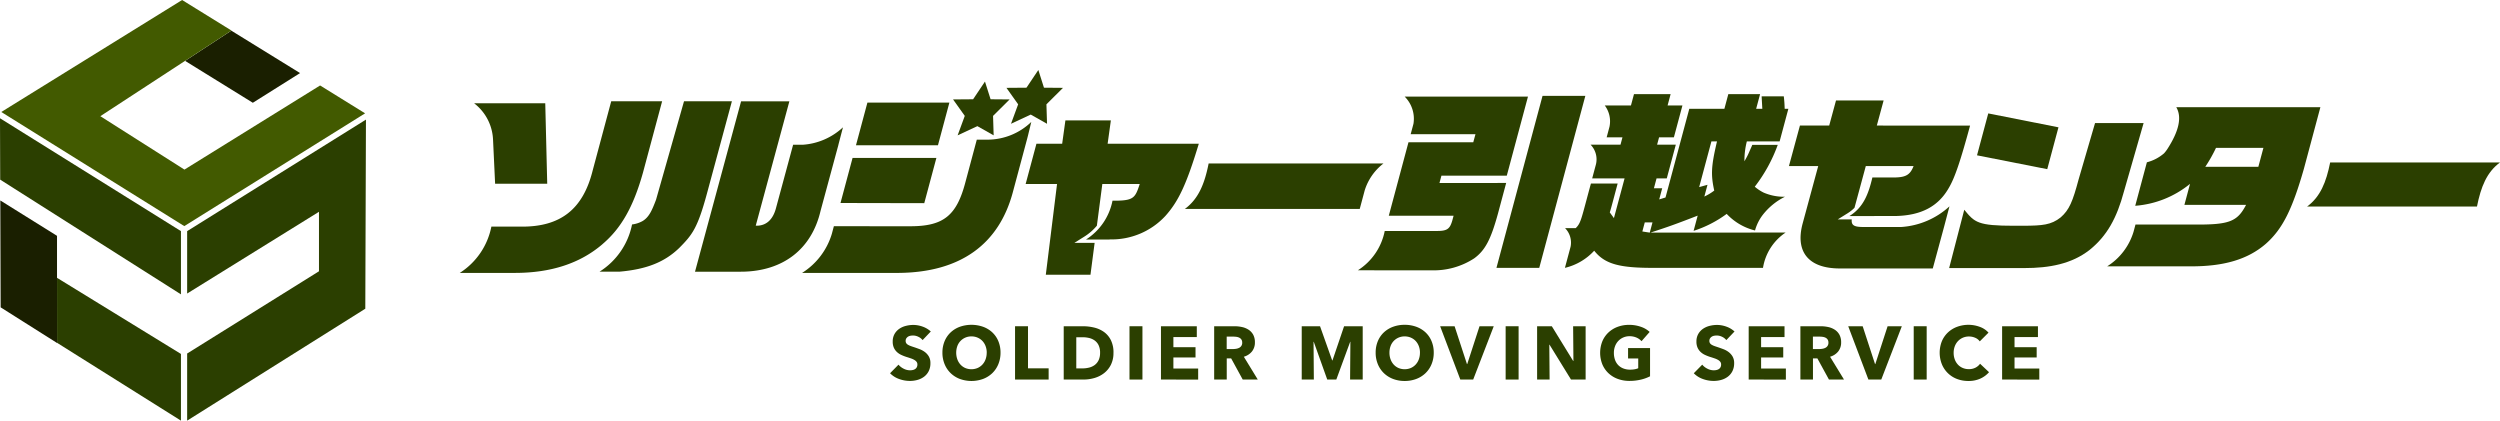
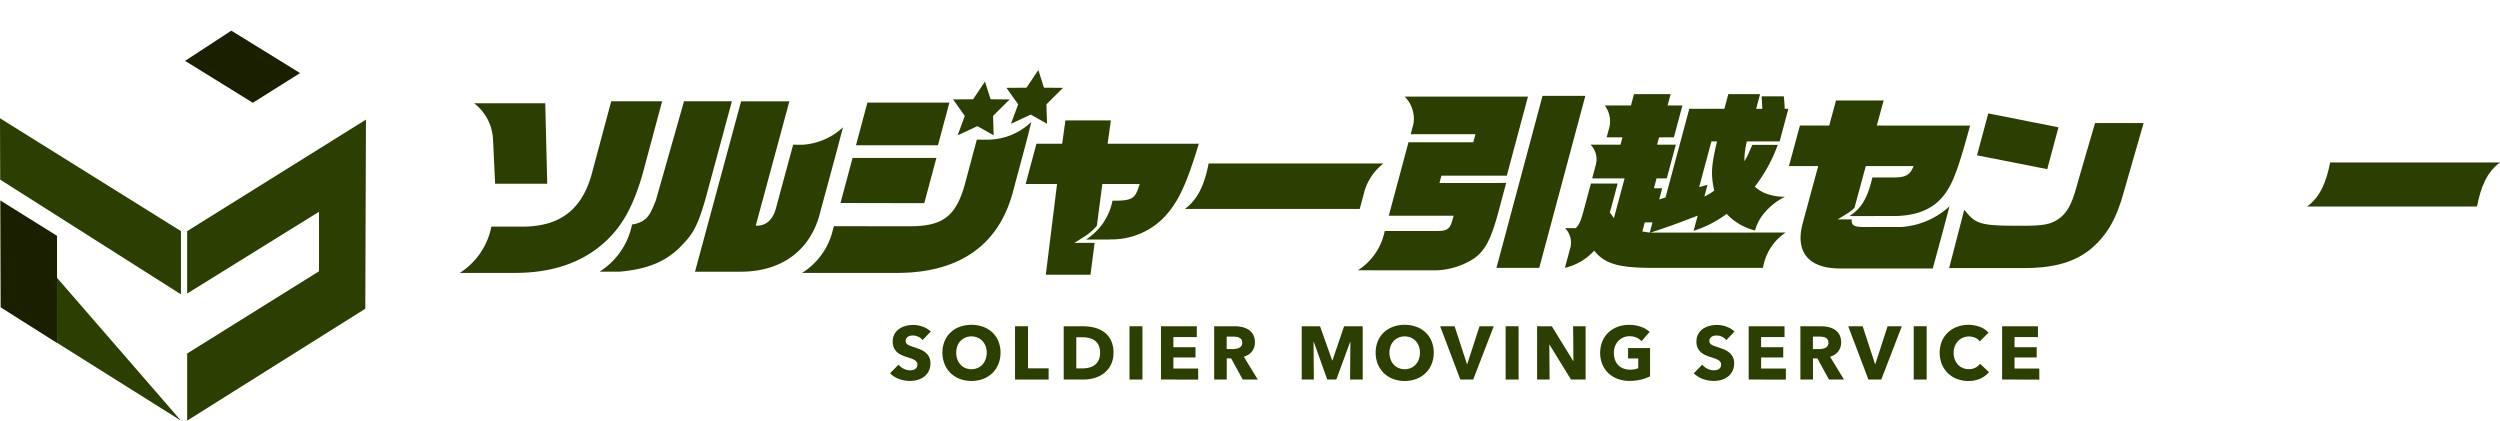
<svg xmlns="http://www.w3.org/2000/svg" width="340" height="57.206" viewBox="0 0 340 57.206">
  <defs>
    <clipPath id="clip-path">
      <rect id="長方形_2381" data-name="長方形 2381" width="340" height="57.206" fill="none" />
    </clipPath>
  </defs>
  <g id="logo-h" transform="translate(0 0.001)">
    <path id="パス_975" data-name="パス 975" d="M52.775,12.847l9.217,5.7,6.424-4.038L59.065,8.738l-6.271,4.1Z" transform="translate(-27.607 -4.571)" fill="#1a1f00" />
-     <path id="パス_976" data-name="パス 976" d="M24.959,0,6.729,11.289.369,15.229,25.255,30.75l6.118-3.816L49.846,15.412l-6.12-3.79L25.277,23.064,13.837,15.8,25.361,8.276l.02-.013,6.271-4.1.018-.012Z" transform="translate(-0.193)" fill="#425a00" />
    <path id="パス_977" data-name="パス 977" d="M.027,42.074l24.582,15.6v-8.6L0,33.726Z" transform="translate(0 -17.643)" fill="#2b3f00" />
-     <path id="パス_978" data-name="パス 978" d="M16.269,88.068,33.117,98.651V89.58L16.264,79.229Z" transform="translate(-8.508 -41.445)" fill="#2b3f00" />
+     <path id="パス_978" data-name="パス 978" d="M16.269,88.068,33.117,98.651L16.264,79.229Z" transform="translate(-8.508 -41.445)" fill="#2b3f00" />
    <path id="パス_979" data-name="パス 979" d="M53.371,49.274v8.487L71.3,46.644v8.091L53.371,65.919v9.128L77.6,59.826l.031-8.949.028-8.18.029-8.59Z" transform="translate(-27.919 -17.842)" fill="#2b3f00" />
    <path id="パス_980" data-name="パス 980" d="M.133,71.7l7.675,4.85v-.03L7.8,67.686l0-5.712L.088,57.162Z" transform="translate(-0.046 -29.902)" fill="#1a1f00" />
    <g id="グループ_2315" data-name="グループ 2315" transform="translate(0 0)">
      <g id="グループ_2314" data-name="グループ 2314" clip-path="url(#clip-path)">
        <path id="パス_981" data-name="パス 981" d="M520.289,45.861c-1.239,0-1.661-.215-1.579-1.036h-1.9l1.343-.834a5.307,5.307,0,0,0,.929-.74l1.539-5.678h6.5c-.439,1.128-.99,1.5-2.384,1.548h-3.219c-.552,2.343-1.259,4.095-3.126,5.253h3.388l0-.007H524.7c3.472-.079,5.8-1.311,7.23-3.855.788-1.338,1.551-3.567,2.874-8.445H522.119l.925-3.41h-6.476l-.925,3.41h-3.981l-1.494,5.507h3.981l-2.112,7.79c-1.052,3.881.8,6.137,5.051,6.137H529.73l1.529-5.639L532,43.054a10.733,10.733,0,0,1-6.547,2.807Z" transform="translate(-266.872 -14.991)" fill="#2b3f00" />
        <path id="パス_982" data-name="パス 982" d="M574.88,34.23l-9.549-1.892-1.528,5.7,9.551,1.884Z" transform="translate(-294.928 -16.916)" fill="#2b3f00" />
        <path id="パス_983" data-name="パス 983" d="M575.7,35.1l-2.238,7.672c-.794,2.962-1.251,4.123-2.433,5.152-1.31,1.053-2.556,1.116-4.961,1.141h-1.354c-4.99,0-5.382-.452-6.8-2.176l-2.056,7.929h10.234c3.379,0,6.416-.553,8.862-2.463,2.372-1.909,3.71-4.344,4.674-7.943l2.677-9.312Z" transform="translate(-290.774 -18.362)" fill="#2b3f00" />
-         <path id="パス_984" data-name="パス 984" d="M610.315,30.562q1.179,2-1.21,5.694a4.558,4.558,0,0,1-.453.585,5.743,5.743,0,0,1-2.332,1.217l-1.585,5.915a13.368,13.368,0,0,0,7.453-2.983l-.765,2.856h8.388c-1.208,2.32-2.312,2.728-7.269,2.677H604.77l-.266.991a8.433,8.433,0,0,1-3.586,4.695h11.273c4.607.025,7.85-.943,10.3-3.06,2.274-2.014,3.589-4.64,5.187-10.224l2.24-8.363Zm11.164,8.108h-7.215a20.07,20.07,0,0,0,1.455-2.575h6.45Z" transform="translate(-314.344 -15.987)" fill="#2b3f00" />
        <path id="パス_985" data-name="パス 985" d="M457.921,45.673c2.414-.787,3.515-1.18,6.414-2.308l-.555,2.072a15.6,15.6,0,0,0,4.5-2.308,7.825,7.825,0,0,0,3.854,2.256l.022-.083a6.2,6.2,0,0,1,1.042-2.053A8.778,8.778,0,0,1,476.2,40.8a7.045,7.045,0,0,1-2.88-.558,5.746,5.746,0,0,1-1.221-.809,20.9,20.9,0,0,0,3.125-5.691h-3.462l-.144.341-.2.446a10.493,10.493,0,0,1-.727,1.443,10.576,10.576,0,0,1,.33-2.7h4.458l1.188-4.432h-.5c-.031-.866-.048-1-.12-1.7h-3.016l.094,1.7h-.839l.534-1.993H468.5l-.534,1.993h-4.773L459.96,40.9l-.857.262.407-1.521h-1.127l.358-1.338h1.39l1.23-4.589h-2.544l.267-1H461.1l1.16-4.327h-2.019l.414-1.547h-4.983l-.414,1.547H451.7a3.593,3.593,0,0,1,.642,2.885l-.386,1.443h2.15l-.267,1h-4.072a2.861,2.861,0,0,1,.732,2.676l-.513,1.913h4.406l-1.448,5.4-.564-.779c.113-.289.586-2.113,1.07-3.923h-3.635c-1.31,4.791-1.329,5.345-2.068,6.065h-1.45a2.8,2.8,0,0,1,.752,2.529l-.77,2.873a7.83,7.83,0,0,0,3.982-2.333c1.449,1.836,3.485,2.359,8.213,2.333h14.744a7.127,7.127,0,0,1,3.075-4.8Zm8.28-12.4h.761c-.8,3.383-.848,4.537-.376,6.687a7.289,7.289,0,0,1-1.345.813l.429-1.6-1.134.315Zm-9.392,12.248.33-1.233h1.049l-.372,1.39Z" transform="translate(-233.45 -14.042)" fill="#2b3f00" />
        <path id="パス_986" data-name="パス 986" d="M433.024,27.338l-6.268,23.394h5.821l6.268-23.394Z" transform="translate(-223.239 -14.301)" fill="#2b3f00" />
        <path id="パス_987" data-name="パス 987" d="M398.343,39.307l.267-1H407.5l2.881-10.753H393.613a4.252,4.252,0,0,1,1.194,3.7l-.377,1.409h8.812l-.3,1.1h-8.812l-2.677,9.992h8.812l-.169.63c-.356,1.233-.734,1.469-2.327,1.442H390.9a8.2,8.2,0,0,1-3.644,5.341h2.213l0,.009h7.762a10.069,10.069,0,0,0,5.838-1.626c1.5-1.1,2.262-2.57,3.23-6.084l1.117-4.17Z" transform="translate(-202.577 -14.416)" fill="#2b3f00" />
        <path id="パス_988" data-name="パス 988" d="M661.075,46.323c-.532,2.674-1.336,4.673-3.133,5.994h23.1c.531-2.675,1.335-4.673,3.132-5.994Z" transform="translate(-344.173 -24.232)" fill="#2b3f00" />
        <path id="パス_989" data-name="パス 989" d="M256.809,29.257H245.66l-1.554,5.8h11.15Z" transform="translate(-127.693 -15.304)" fill="#2b3f00" />
        <path id="パス_990" data-name="パス 990" d="M251.085,51.189l1.649-6.153h-11.4l-1.642,6.13Z" transform="translate(-125.385 -23.559)" fill="#2b3f00" />
        <path id="パス_991" data-name="パス 991" d="M233.061,48.951,232.781,50a9.488,9.488,0,0,1-4.042,5.3H241.9c8.34-.082,13.648-3.858,15.537-11.11l1.94-7.24,0,0,.029-.12.036-.132h0l.467-1.929a8.617,8.617,0,0,1-5.986,2.411H252.5l-1.549,5.782c-1.19,4.542-2.973,5.993-7.489,5.993Z" transform="translate(-119.655 -18.186)" fill="#2b3f00" />
        <path id="パス_992" data-name="パス 992" d="M293.96,37.505l-1.466,5.473h4.269l-1.528,12.341h6.075l.566-4.335h-2.748l1.334-.838a7.265,7.265,0,0,0,1.718-1.493l.741-5.675h5.089c-.566,1.744-.786,2.2-2.863,2.265l-.019.006h-.822a8.105,8.105,0,0,1-3.6,5.281h3.207l0-.015a9.953,9.953,0,0,0,7.582-3.186c1.794-2,2.882-4.324,4.548-9.824h-12.4l.44-3.174H297.9l-.44,3.174Z" transform="translate(-153.005 -17.959)" fill="#2b3f00" />
        <path id="パス_993" data-name="パス 993" d="M337.9,52.794h23.782l.675-2.52a7.394,7.394,0,0,1,2.557-3.664H341.132c-.548,2.76-1.378,4.821-3.232,6.184" transform="translate(-176.757 -24.382)" fill="#2b3f00" />
        <path id="パス_994" data-name="パス 994" d="M204.643,52.057c5.55-.082,9.421-3.063,10.637-8.268l2.435-9h-.006l0,0,.619-2.367a8.892,8.892,0,0,1-5.5,2.372h-1.278l-2.317,8.566c-.42,1.653-1.386,2.494-2.767,2.439l4.575-16.915h-6.567l-6.269,23.177Z" transform="translate(-103.686 -15.107)" fill="#2b3f00" />
        <path id="パス_995" data-name="パス 995" d="M176.82,45.17a3.841,3.841,0,0,1-1.429.462,9.862,9.862,0,0,1-4.426,6.425h2.688c3.727-.325,6.153-1.3,8.152-3.226,1.77-1.789,2.488-2.656,3.779-7.427l3.387-12.524h-6.512l-3.805,13.391c-.545,1.426-.938,2.365-1.834,2.9" transform="translate(-89.433 -15.107)" fill="#2b3f00" />
        <path id="パス_996" data-name="パス 996" d="M150.523,48.308c2.549-2.162,4.21-5.09,5.511-9.742l2.6-9.687h-6.923l-2.515,9.386c-1.313,5.309-4.394,7.717-9.77,7.662h-4.015a9.663,9.663,0,0,1-4.295,6.294h7.5c4.925,0,8.889-1.314,11.912-3.913" transform="translate(-68.585 -15.107)" fill="#2b3f00" />
        <path id="パス_997" data-name="パス 997" d="M137.78,34.348l.285,6.05h7.087l-.268-10.946H135.21a6.583,6.583,0,0,1,2.57,4.9" transform="translate(-70.729 -15.407)" fill="#2b3f00" />
        <path id="パス_998" data-name="パス 998" d="M272.411,30.574l2.687-1.253,2.214,1.253-.082-2.647,2.254-2.24-2.59-.021-.764-2.408-1.613,2.408-2.726.021,1.593,2.24Z" transform="translate(-142.175 -12.166)" fill="#2b3f00" />
        <path id="パス_999" data-name="パス 999" d="M287.632,27.274l2.687-1.253,2.215,1.253-.083-2.647,2.254-2.24-2.59-.021-.764-2.408-1.613,2.408-2.726.021,1.593,2.24Z" transform="translate(-150.137 -10.44)" fill="#2b3f00" />
        <path id="パス_1000" data-name="パス 1000" d="M258.251,94.717a1.58,1.58,0,0,0-.589-.455,1.654,1.654,0,0,0-.7-.169,2.079,2.079,0,0,0-.353.031.914.914,0,0,0-.322.117.807.807,0,0,0-.241.226.6.6,0,0,0-.1.353.568.568,0,0,0,.077.308.679.679,0,0,0,.225.215,2.021,2.021,0,0,0,.353.169q.2.077.461.159.369.123.768.272a2.86,2.86,0,0,1,.727.394,2.07,2.07,0,0,1,.543.609,1.753,1.753,0,0,1,.215.906,2.369,2.369,0,0,1-.23,1.081,2.158,2.158,0,0,1-.62.753,2.668,2.668,0,0,1-.891.441,3.774,3.774,0,0,1-1.034.143,4.273,4.273,0,0,1-1.505-.271,3.184,3.184,0,0,1-1.208-.774l1.147-1.167a2.118,2.118,0,0,0,.7.548,1.908,1.908,0,0,0,.865.22,1.746,1.746,0,0,0,.379-.041.941.941,0,0,0,.323-.134.664.664,0,0,0,.22-.246.771.771,0,0,0,.082-.369.585.585,0,0,0-.1-.348,1.017,1.017,0,0,0-.292-.261,2.407,2.407,0,0,0-.471-.215q-.282-.1-.64-.209a6.129,6.129,0,0,1-.681-.267,2.277,2.277,0,0,1-.594-.394,1.821,1.821,0,0,1-.42-.583,1.986,1.986,0,0,1-.158-.835,2.05,2.05,0,0,1,.246-1.034,2.14,2.14,0,0,1,.645-.707,2.782,2.782,0,0,1,.9-.4,4.083,4.083,0,0,1,1.014-.128,3.765,3.765,0,0,1,1.254.226,3.237,3.237,0,0,1,1.121.665Z" transform="translate(-132.778 -48.465)" fill="#2b3f00" />
        <path id="パス_1001" data-name="パス 1001" d="M276.667,96.416a4.045,4.045,0,0,1-.3,1.572,3.575,3.575,0,0,1-.824,1.218,3.669,3.669,0,0,1-1.254.784,4.627,4.627,0,0,1-3.149,0,3.677,3.677,0,0,1-1.249-.784,3.569,3.569,0,0,1-.825-1.218,4.045,4.045,0,0,1-.3-1.572,4,4,0,0,1,.3-1.572,3.439,3.439,0,0,1,.825-1.193,3.678,3.678,0,0,1,1.249-.758,4.791,4.791,0,0,1,3.149,0,3.67,3.67,0,0,1,1.254.758,3.444,3.444,0,0,1,.824,1.193,4,4,0,0,1,.3,1.572m-1.874,0a2.487,2.487,0,0,0-.154-.881,2.1,2.1,0,0,0-.425-.7,1.957,1.957,0,0,0-.655-.461,2.074,2.074,0,0,0-.845-.169,2.015,2.015,0,0,0-1.5.63,2,2,0,0,0-.425.7,2.72,2.72,0,0,0,.005,1.787,2.144,2.144,0,0,0,.425.712,1.927,1.927,0,0,0,.65.466,2.173,2.173,0,0,0,1.68,0,1.982,1.982,0,0,0,.655-.466,2.093,2.093,0,0,0,.43-.712,2.587,2.587,0,0,0,.154-.906" transform="translate(-140.596 -48.454)" fill="#2b3f00" />
        <path id="パス_1002" data-name="パス 1002" d="M289.471,100.285v-7.25h1.761v5.724h2.806v1.526Z" transform="translate(-151.424 -48.667)" fill="#2b3f00" />
        <path id="パス_1003" data-name="パス 1003" d="M310.11,96.64a3.572,3.572,0,0,1-.353,1.644,3.308,3.308,0,0,1-.932,1.136,3.887,3.887,0,0,1-1.306.656,5.3,5.3,0,0,1-1.475.21h-2.7v-7.25h2.621a6.494,6.494,0,0,1,1.516.179,3.809,3.809,0,0,1,1.331.594,3.038,3.038,0,0,1,.942,1.111,3.731,3.731,0,0,1,.359,1.72m-1.823,0a2.3,2.3,0,0,0-.2-1.019,1.714,1.714,0,0,0-.532-.645,2.149,2.149,0,0,0-.758-.343,3.756,3.756,0,0,0-.876-.1h-.87V98.77h.829a3.747,3.747,0,0,0,.906-.108,2.15,2.15,0,0,0,.768-.353,1.75,1.75,0,0,0,.532-.655,2.3,2.3,0,0,0,.2-1.014" transform="translate(-158.679 -48.668)" fill="#2b3f00" />
        <rect id="長方形_2378" data-name="長方形 2378" width="1.761" height="7.25" transform="translate(153.611 44.368)" fill="#2b3f00" />
        <path id="パス_1004" data-name="パス 1004" d="M331.082,100.285v-7.25h4.874V94.51h-3.184v1.372h3.01v1.4h-3.01V98.79h3.369v1.5Z" transform="translate(-173.191 -48.667)" fill="#2b3f00" />
        <path id="パス_1005" data-name="パス 1005" d="M350.143,100.285l-1.574-2.877h-.6v2.877h-1.71v-7.25h2.765a4.786,4.786,0,0,1,1.019.108,2.659,2.659,0,0,1,.891.363,1.914,1.914,0,0,1,.63.676,2.121,2.121,0,0,1,.235,1.045,1.929,1.929,0,0,1-.4,1.239,2.179,2.179,0,0,1-1.106.716l1.895,3.1Zm-.072-5.027a.724.724,0,0,0-.108-.415.736.736,0,0,0-.278-.246,1.221,1.221,0,0,0-.381-.118,2.881,2.881,0,0,0-.406-.031h-.936v1.69h.834a2.781,2.781,0,0,0,.443-.036,1.428,1.428,0,0,0,.412-.128.743.743,0,0,0,.422-.717" transform="translate(-181.132 -48.667)" fill="#2b3f00" />
        <path id="パス_1006" data-name="パス 1006" d="M377.806,100.285l.041-5.13h-.031l-1.884,5.13H374.7l-1.833-5.13h-.031l.041,5.13h-1.649v-7.25h2.491l1.651,4.649h.041l1.579-4.649h2.532v7.25Z" transform="translate(-194.194 -48.667)" fill="#2b3f00" />
        <path id="パス_1007" data-name="パス 1007" d="M400.212,96.416a4.036,4.036,0,0,1-.3,1.572,3.575,3.575,0,0,1-.824,1.218,3.678,3.678,0,0,1-1.254.784,4.419,4.419,0,0,1-1.578.276,4.374,4.374,0,0,1-1.571-.276,3.684,3.684,0,0,1-1.249-.784,3.575,3.575,0,0,1-.824-1.218,4.036,4.036,0,0,1-.3-1.572,3.988,3.988,0,0,1,.3-1.572,3.444,3.444,0,0,1,.824-1.193,3.684,3.684,0,0,1,1.249-.758,4.51,4.51,0,0,1,1.571-.266,4.557,4.557,0,0,1,1.578.266,3.678,3.678,0,0,1,1.254.758,3.444,3.444,0,0,1,.824,1.193,3.987,3.987,0,0,1,.3,1.572m-1.874,0a2.5,2.5,0,0,0-.153-.881,2.115,2.115,0,0,0-.425-.7,1.957,1.957,0,0,0-.655-.461,2.075,2.075,0,0,0-.845-.169,2.017,2.017,0,0,0-1.5.63,2,2,0,0,0-.424.7,2.562,2.562,0,0,0-.148.881,2.6,2.6,0,0,0,.153.906,2.153,2.153,0,0,0,.425.712,1.923,1.923,0,0,0,.65.466,2.173,2.173,0,0,0,1.68,0,1.98,1.98,0,0,0,.655-.466,2.1,2.1,0,0,0,.431-.712,2.6,2.6,0,0,0,.153-.906" transform="translate(-205.223 -48.454)" fill="#2b3f00" />
        <path id="パス_1008" data-name="パス 1008" d="M415.192,100.285h-1.751l-2.744-7.25h1.966l1.679,5.14h.042l1.669-5.14h1.935Z" transform="translate(-214.838 -48.667)" fill="#2b3f00" />
        <rect id="長方形_2379" data-name="長方形 2379" width="1.762" height="7.25" transform="translate(204.767 44.368)" fill="#2b3f00" />
        <path id="パス_1009" data-name="パス 1009" d="M442.96,100.285l-2.919-4.741h-.031l.041,4.741h-1.7v-7.25h2l2.908,4.731h.031l-.041-4.731h1.7v7.25Z" transform="translate(-229.304 -48.667)" fill="#2b3f00" />
        <path id="パス_1010" data-name="パス 1010" d="M461.857,100.082a6.53,6.53,0,0,1-1.551.174,4.5,4.5,0,0,1-1.6-.277,3.688,3.688,0,0,1-1.259-.778,3.555,3.555,0,0,1-.825-1.2,4.264,4.264,0,0,1,.005-3.138,3.517,3.517,0,0,1,.835-1.2,3.7,3.7,0,0,1,1.249-.763,4.408,4.408,0,0,1,1.546-.266,4.762,4.762,0,0,1,1.6.261,3.305,3.305,0,0,1,1.2.7l-1.105,1.26a1.921,1.921,0,0,0-.676-.487,2.3,2.3,0,0,0-.952-.189,2.105,2.105,0,0,0-.85.169,2.038,2.038,0,0,0-.676.471,2.135,2.135,0,0,0-.445.716,2.513,2.513,0,0,0-.159.906,2.828,2.828,0,0,0,.144.922,1.973,1.973,0,0,0,.424.722,1.929,1.929,0,0,0,.7.471,2.492,2.492,0,0,0,.947.169,3.576,3.576,0,0,0,.584-.046,2.176,2.176,0,0,0,.512-.148V97.2h-1.383V95.791h2.99v3.839a5.571,5.571,0,0,1-1.244.451" transform="translate(-238.705 -48.454)" fill="#2b3f00" />
        <path id="パス_1011" data-name="パス 1011" d="M487.457,94.717a1.578,1.578,0,0,0-.588-.455,1.656,1.656,0,0,0-.7-.169,2.086,2.086,0,0,0-.353.031.917.917,0,0,0-.322.117.8.8,0,0,0-.241.226.6.6,0,0,0-.1.353.568.568,0,0,0,.077.308.674.674,0,0,0,.225.215,2,2,0,0,0,.353.169c.136.051.289.1.461.159q.368.123.768.272a2.86,2.86,0,0,1,.727.394,2.083,2.083,0,0,1,.543.609,1.758,1.758,0,0,1,.215.906,2.368,2.368,0,0,1-.231,1.081,2.148,2.148,0,0,1-.619.753,2.659,2.659,0,0,1-.891.441,3.771,3.771,0,0,1-1.034.143,4.271,4.271,0,0,1-1.505-.271,3.18,3.18,0,0,1-1.208-.774l1.147-1.167a2.118,2.118,0,0,0,.7.548,1.906,1.906,0,0,0,.865.22,1.749,1.749,0,0,0,.379-.041.949.949,0,0,0,.323-.134.668.668,0,0,0,.22-.246.771.771,0,0,0,.082-.369.585.585,0,0,0-.1-.348,1.016,1.016,0,0,0-.292-.261,2.394,2.394,0,0,0-.471-.215q-.282-.1-.64-.209a6.122,6.122,0,0,1-.681-.267,2.28,2.28,0,0,1-.594-.394,1.827,1.827,0,0,1-.42-.583,1.978,1.978,0,0,1-.159-.835,2.05,2.05,0,0,1,.246-1.034,2.138,2.138,0,0,1,.645-.707,2.784,2.784,0,0,1,.9-.4,4.079,4.079,0,0,1,1.013-.128,3.761,3.761,0,0,1,1.254.226,3.232,3.232,0,0,1,1.121.665Z" transform="translate(-252.678 -48.465)" fill="#2b3f00" />
        <path id="パス_1012" data-name="パス 1012" d="M498.686,100.285v-7.25h4.874V94.51h-3.185v1.372h3.011v1.4h-3.011V98.79h3.369v1.5Z" transform="translate(-260.865 -48.667)" fill="#2b3f00" />
        <path id="パス_1013" data-name="パス 1013" d="M517.319,100.285l-1.574-2.877h-.6v2.877h-1.71v-7.25H516.2a4.778,4.778,0,0,1,1.019.108,2.655,2.655,0,0,1,.891.363,1.909,1.909,0,0,1,.63.676,2.115,2.115,0,0,1,.236,1.045,1.926,1.926,0,0,1-.4,1.239,2.178,2.178,0,0,1-1.106.716l1.894,3.1Zm-.072-5.027a.724.724,0,0,0-.108-.415.739.739,0,0,0-.278-.246,1.224,1.224,0,0,0-.381-.118,2.886,2.886,0,0,0-.406-.031h-.936v1.69h.834a2.779,2.779,0,0,0,.442-.036,1.428,1.428,0,0,0,.412-.128.742.742,0,0,0,.422-.717" transform="translate(-268.582 -48.667)" fill="#2b3f00" />
        <path id="パス_1014" data-name="パス 1014" d="M531.567,100.285h-1.751l-2.744-7.25h1.966l1.679,5.14h.042l1.669-5.14h1.935Z" transform="translate(-275.714 -48.667)" fill="#2b3f00" />
        <rect id="長方形_2380" data-name="長方形 2380" width="1.762" height="7.25" transform="translate(260.265 44.368)" fill="#2b3f00" />
        <path id="パス_1015" data-name="パス 1015" d="M558.688,99.944a3.883,3.883,0,0,1-1.628.322,4.253,4.253,0,0,1-1.551-.276,3.584,3.584,0,0,1-2.053-2,4.253,4.253,0,0,1,0-3.133,3.524,3.524,0,0,1,.835-1.2,3.706,3.706,0,0,1,1.25-.763,4.477,4.477,0,0,1,3.056.005,2.9,2.9,0,0,1,1.2.793l-1.187,1.188a1.471,1.471,0,0,0-.645-.5,2.131,2.131,0,0,0-.819-.164,2.077,2.077,0,0,0-.845.169,1.992,1.992,0,0,0-.66.466,2.128,2.128,0,0,0-.43.7,2.474,2.474,0,0,0-.154.886,2.545,2.545,0,0,0,.154.9,2.079,2.079,0,0,0,.425.7,1.9,1.9,0,0,0,.65.455,2.066,2.066,0,0,0,.829.164,1.93,1.93,0,0,0,.911-.2,1.777,1.777,0,0,0,.625-.533l1.218,1.147a3.449,3.449,0,0,1-1.187.875" transform="translate(-289.361 -48.454)" fill="#2b3f00" />
        <path id="パス_1016" data-name="パス 1016" d="M570.958,100.285v-7.25h4.874V94.51h-3.185v1.372h3.011v1.4h-3.011V98.79h3.369v1.5Z" transform="translate(-298.671 -48.667)" fill="#2b3f00" />
      </g>
    </g>
  </g>
</svg>